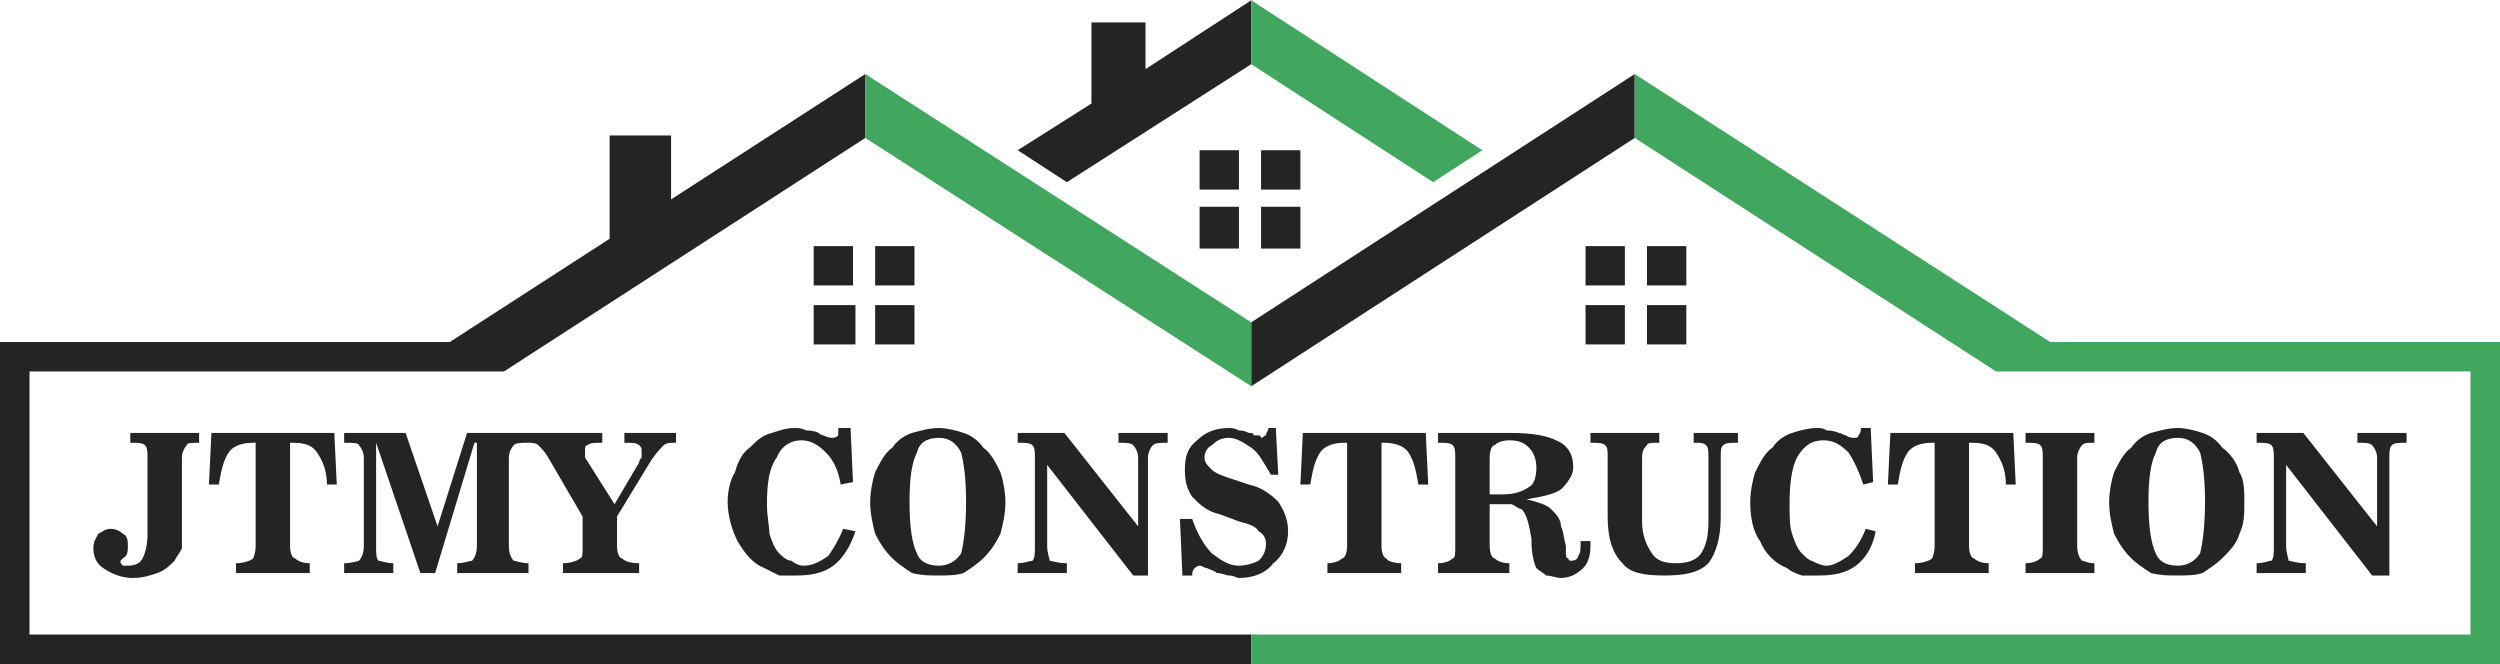
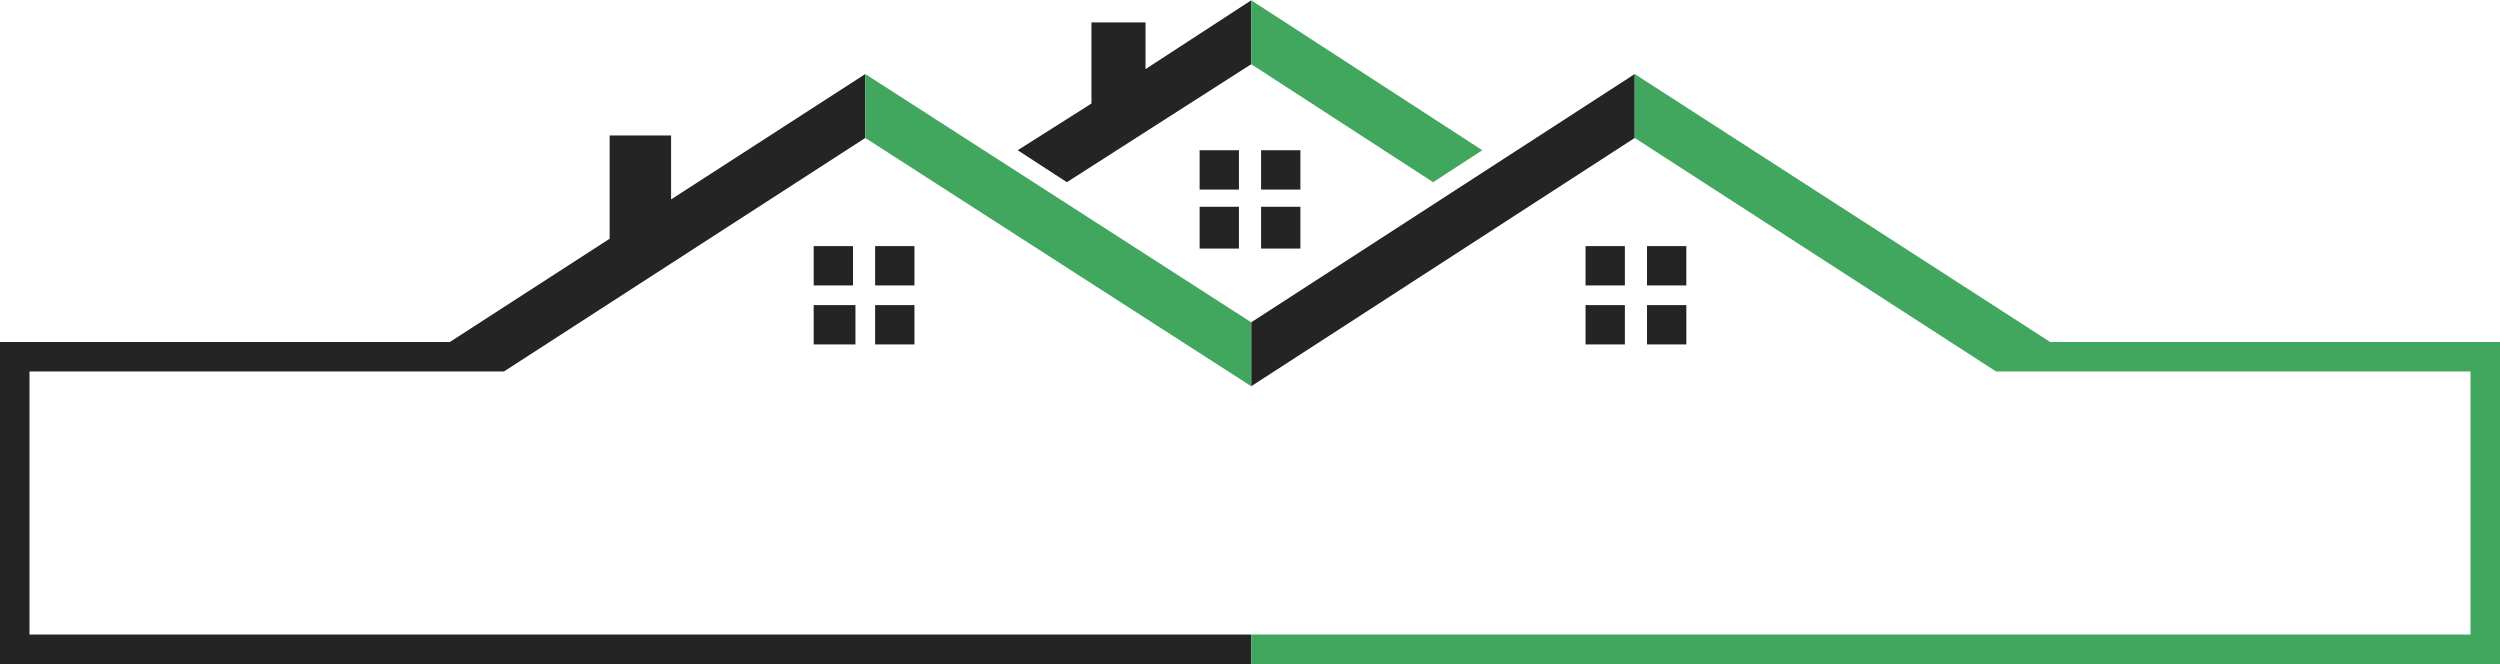
<svg xmlns="http://www.w3.org/2000/svg" xml:space="preserve" width="350px" height="93px" version="1.1" style="shape-rendering:geometricPrecision; text-rendering:geometricPrecision; image-rendering:optimizeQuality; fill-rule:evenodd; clip-rule:evenodd" viewBox="0 0 10.17 2.7">
  <defs>
    <style type="text/css">
   
    .fil1 {fill:#41A65E;fill-rule:nonzero}
    .fil0 {fill:#242424;fill-rule:nonzero}
   
  </style>
  </defs>
  <g id="Capa_x0020_1">
-     <path class="fil0" d="M0.74 2.13c0,0.04 0,0.07 0,0.1 -0.01,0.02 -0.02,0.03 -0.03,0.05 -0.02,0.02 -0.04,0.04 -0.07,0.05 -0.03,0.01 -0.06,0.02 -0.1,0.02 -0.05,0 -0.09,-0.02 -0.12,-0.04 -0.03,-0.02 -0.04,-0.05 -0.04,-0.08 0,-0.03 0.01,-0.04 0.02,-0.06 0.02,-0.01 0.03,-0.02 0.05,-0.02 0.02,0 0.04,0.01 0.05,0.02 0.02,0.01 0.02,0.03 0.02,0.05 0,0.02 0,0.04 -0.02,0.05 -0.01,0.01 -0.01,0.01 -0.01,0.01 0,0.01 0,0.01 0.01,0.02 0.01,0 0.01,0 0.02,0 0.03,0 0.05,-0.01 0.06,-0.03 0.01,-0.02 0.02,-0.05 0.02,-0.1l0 -0.31c0,-0.02 0,-0.04 -0.01,-0.05 -0.01,-0.01 -0.03,-0.01 -0.06,-0.01l0 -0.04 0.28 0 0 0.04c-0.03,0 -0.05,0 -0.05,0.01 -0.01,0.01 -0.02,0.03 -0.02,0.05l0 0.27zm0.3 -0.33l-0.01 0c-0.04,0 -0.08,0.01 -0.1,0.04 -0.02,0.03 -0.03,0.07 -0.04,0.13l-0.04 0 0.01 -0.21 0.5 0 0.01 0.21 -0.04 0c0,-0.06 -0.02,-0.1 -0.04,-0.13 -0.02,-0.03 -0.05,-0.04 -0.1,-0.04l-0.01 0 0 0.42c0,0.03 0.01,0.05 0.02,0.05 0.01,0.01 0.03,0.02 0.06,0.02l0 0.04 -0.3 0 0 -0.04c0.03,0 0.06,-0.01 0.07,-0.02 0,0 0.01,-0.02 0.01,-0.05l0 -0.42zm0.49 0l0 0 0 0.42c0,0.03 0,0.05 0.01,0.06 0.01,0 0.03,0.01 0.06,0.01l0 0.04 -0.2 0 0 -0.04c0.03,0 0.06,-0.01 0.06,-0.01 0.01,-0.01 0.02,-0.03 0.02,-0.06l0 -0.36c0,-0.02 -0.01,-0.04 -0.02,-0.05 0,-0.01 -0.03,-0.01 -0.06,-0.01l0 -0.04 0.25 0 0.13 0.38 0.12 -0.38 0.25 0 0 0.04c-0.03,0 -0.05,0 -0.06,0.01 -0.01,0.01 -0.02,0.03 -0.02,0.05l0 0.36c0,0.03 0.01,0.05 0.02,0.06 0.01,0 0.03,0.01 0.06,0.01l0 0.04 -0.29 0 0 -0.04c0.03,0 0.05,-0.01 0.06,-0.01 0.01,-0.01 0.02,-0.03 0.02,-0.06l0 -0.42 -0.01 0 -0.16 0.53 -0.06 0 -0.18 -0.53zm0.7 0.06c-0.01,-0.02 -0.03,-0.04 -0.04,-0.05 -0.01,-0.01 -0.03,-0.01 -0.04,-0.01l-0.01 0 0 -0.04 0.31 0 0 0.04c-0.03,0 -0.05,0 -0.06,0.01 -0.01,0 -0.01,0.01 -0.01,0.02 0,0.01 0,0.01 0,0.02 0,0 0,0 0,0.01l0.12 0.19 0.1 -0.17c0,-0.01 0.01,-0.02 0.01,-0.02 0,-0.01 0,-0.02 0,-0.02 0,-0.02 0,-0.02 -0.01,-0.03 -0.01,-0.01 -0.03,-0.01 -0.06,-0.01l0 -0.04 0.21 0 0 0.04 -0.01 0c-0.01,0 -0.03,0 -0.04,0.01 -0.01,0.01 -0.03,0.03 -0.05,0.06l-0.14 0.23 0 0.12c0,0.03 0.01,0.05 0.02,0.05 0.01,0.01 0.03,0.02 0.07,0.02l0 0.04 -0.31 0 0 -0.04c0.03,0 0.06,-0.01 0.07,-0.02 0.01,0 0.01,-0.02 0.01,-0.05l0 -0.12 -0.14 -0.24zm1.24 0.1l-0.05 0.01c-0.01,-0.06 -0.03,-0.1 -0.06,-0.13 -0.03,-0.03 -0.06,-0.05 -0.1,-0.05 -0.04,0 -0.08,0.02 -0.1,0.07 -0.03,0.04 -0.04,0.1 -0.04,0.19 0,0.05 0.01,0.09 0.01,0.12 0.01,0.03 0.02,0.06 0.04,0.08 0.01,0.01 0.03,0.03 0.05,0.03 0.01,0.01 0.03,0.02 0.05,0.02 0.04,0 0.07,-0.02 0.1,-0.04 0.02,-0.03 0.04,-0.06 0.06,-0.11l0.05 0.01c-0.02,0.06 -0.05,0.11 -0.09,0.14 -0.04,0.03 -0.09,0.04 -0.15,0.04 -0.02,0 -0.05,0 -0.07,0 -0.02,-0.01 -0.04,-0.02 -0.06,-0.03 -0.05,-0.02 -0.08,-0.06 -0.11,-0.11 -0.02,-0.04 -0.04,-0.1 -0.04,-0.16 0,-0.04 0.01,-0.09 0.03,-0.12 0.01,-0.04 0.03,-0.08 0.06,-0.1 0.03,-0.03 0.05,-0.05 0.09,-0.06 0.03,-0.01 0.06,-0.02 0.09,-0.02 0.02,0 0.03,0 0.05,0.01 0.01,0 0.03,0 0.05,0.01 0,0 0.01,0.01 0.02,0.01 0.02,0.01 0.03,0.01 0.04,0.01 0,0 0.01,0 0.02,-0.01 0,-0.01 0,-0.02 0,-0.03l0.05 0 0.01 0.22zm0.35 0.34c0.04,0 0.07,-0.02 0.09,-0.05 0.01,-0.04 0.02,-0.11 0.02,-0.21 0,-0.1 -0.01,-0.16 -0.02,-0.2 -0.02,-0.04 -0.05,-0.06 -0.09,-0.06 -0.05,0 -0.08,0.02 -0.09,0.06 -0.02,0.04 -0.03,0.1 -0.03,0.2 0,0.1 0.01,0.17 0.03,0.21 0.01,0.03 0.04,0.05 0.09,0.05zm0 0.04c-0.04,0 -0.07,0 -0.11,-0.01 -0.03,-0.02 -0.06,-0.04 -0.08,-0.06 -0.03,-0.03 -0.05,-0.06 -0.07,-0.1 -0.01,-0.04 -0.02,-0.08 -0.02,-0.13 0,-0.04 0.01,-0.09 0.02,-0.12 0.02,-0.04 0.04,-0.08 0.07,-0.1 0.02,-0.03 0.05,-0.05 0.08,-0.06 0.04,-0.01 0.07,-0.02 0.11,-0.02 0.03,0 0.07,0.01 0.1,0.02 0.03,0.01 0.06,0.03 0.08,0.06 0.03,0.02 0.05,0.06 0.07,0.1 0.01,0.03 0.02,0.08 0.02,0.12 0,0.05 -0.01,0.09 -0.02,0.13 -0.02,0.04 -0.04,0.07 -0.07,0.1 -0.02,0.02 -0.05,0.04 -0.08,0.06 -0.03,0.01 -0.07,0.01 -0.1,0.01zm0.81 -0.2l0 -0.28c0,-0.02 -0.01,-0.04 -0.02,-0.05 -0.01,-0.01 -0.03,-0.01 -0.06,-0.01l0 -0.04 0.2 0 0 0.04c-0.03,0 -0.05,0 -0.06,0.01 -0.01,0.01 -0.02,0.03 -0.02,0.05l0 0.48 -0.06 0 -0.35 -0.45 0 0.33c0,0.03 0.01,0.05 0.01,0.06 0.01,0 0.03,0.01 0.07,0.01l0 0.04 -0.2 0 0 -0.04c0.03,0 0.05,-0.01 0.06,-0.01 0.01,-0.01 0.01,-0.03 0.01,-0.06l0 -0.36c0,-0.02 0,-0.04 -0.01,-0.05 -0.01,-0.01 -0.03,-0.01 -0.06,-0.01l0 -0.04 0.19 0 0.3 0.38zm0.18 0.2l-0.01 -0.23 0.05 0c0.02,0.06 0.05,0.11 0.08,0.14 0.04,0.03 0.07,0.05 0.11,0.05 0.03,0 0.06,-0.01 0.08,-0.02 0.02,-0.02 0.03,-0.04 0.03,-0.07 0,-0.02 -0.01,-0.04 -0.03,-0.05 -0.01,-0.02 -0.04,-0.03 -0.08,-0.04l-0.08 -0.03c-0.05,-0.01 -0.08,-0.04 -0.11,-0.07 -0.02,-0.03 -0.03,-0.06 -0.03,-0.11 0,-0.05 0.01,-0.09 0.05,-0.12 0.03,-0.03 0.07,-0.05 0.13,-0.05 0.01,0 0.02,0 0.04,0.01 0.01,0 0.02,0 0.04,0.01 0.01,0 0.02,0 0.02,0.01 0.01,0 0.02,0 0.02,0 0,0 0,0 0,0 0.01,0 0.01,0.01 0.01,0.01 0.01,0 0.01,-0.01 0.02,-0.01 0,-0.01 0.01,-0.02 0.01,-0.03l0.03 0 0.01 0.19 -0.03 0c-0.03,-0.05 -0.05,-0.09 -0.08,-0.11 -0.03,-0.02 -0.06,-0.04 -0.09,-0.04 -0.03,0 -0.05,0.01 -0.07,0.03 -0.02,0.01 -0.03,0.03 -0.03,0.05 0,0.02 0.01,0.03 0.03,0.05 0.01,0.01 0.03,0.02 0.06,0.03l0.09 0.03c0.05,0.01 0.09,0.04 0.12,0.07 0.02,0.03 0.04,0.07 0.04,0.12 0,0.05 -0.02,0.1 -0.06,0.13 -0.03,0.04 -0.08,0.06 -0.14,0.06 -0.01,0 -0.02,-0.01 -0.04,-0.01 -0.01,0 -0.03,-0.01 -0.05,-0.01 -0.01,-0.01 -0.02,-0.01 -0.04,-0.02 -0.01,0 -0.02,-0.01 -0.03,-0.01 -0.01,0 -0.02,0.01 -0.02,0.01 -0.01,0.01 -0.01,0.02 -0.01,0.03l-0.04 0zm0.67 -0.54l-0.01 0c-0.04,0 -0.08,0.01 -0.1,0.04 -0.02,0.03 -0.03,0.07 -0.04,0.13l-0.04 0 0.01 -0.21 0.5 0 0.01 0.21 -0.04 0c-0.01,-0.06 -0.02,-0.1 -0.04,-0.13 -0.02,-0.03 -0.06,-0.04 -0.1,-0.04l-0.01 0 0 0.42c0,0.03 0.01,0.05 0.02,0.05 0,0.01 0.03,0.02 0.06,0.02l0 0.04 -0.3 0 0 -0.04c0.03,0 0.05,-0.01 0.06,-0.02 0.01,0 0.02,-0.02 0.02,-0.05l0 -0.42zm0.58 0.06l0 0.15 0.05 0c0.05,0 0.08,-0.01 0.11,-0.03 0.02,-0.01 0.03,-0.04 0.03,-0.08 0,-0.03 -0.01,-0.06 -0.03,-0.08 -0.02,-0.02 -0.04,-0.03 -0.08,-0.03 -0.03,0 -0.05,0.01 -0.06,0.02 -0.01,0 -0.02,0.02 -0.02,0.05zm0 0.36c0,0.03 0.01,0.05 0.02,0.05 0.01,0.01 0.03,0.02 0.06,0.02l0 0.04 -0.29 0 0 -0.04c0.03,0 0.05,-0.01 0.06,-0.02 0.01,0 0.01,-0.02 0.01,-0.05l0 -0.36c0,-0.02 0,-0.04 -0.01,-0.05 -0.01,-0.01 -0.03,-0.01 -0.06,-0.01l0 -0.04 0.29 0c0.09,0 0.15,0.01 0.19,0.03 0.05,0.02 0.07,0.06 0.07,0.11 0,0.03 -0.02,0.06 -0.05,0.09 -0.03,0.02 -0.08,0.03 -0.14,0.04 0.04,0.01 0.08,0.02 0.1,0.04 0.02,0.02 0.04,0.04 0.04,0.07 0.01,0.02 0.01,0.04 0.02,0.08 0,0.01 0,0.02 0,0.02 0,0.02 0,0.03 0.01,0.03 0,0.01 0.01,0.01 0.01,0.01 0.02,0 0.03,-0.01 0.03,-0.02 0.01,-0.01 0.01,-0.03 0.01,-0.06l0.04 0c0,0.01 0,0.01 0,0.01 0,0 0,0.01 0,0.01 0,0.04 -0.01,0.07 -0.03,0.09 -0.02,0.02 -0.05,0.04 -0.09,0.04 -0.02,0 -0.04,-0.01 -0.06,-0.01 -0.01,-0.01 -0.03,-0.02 -0.04,-0.03 -0.01,-0.02 -0.02,-0.06 -0.02,-0.11 0,-0.01 0,-0.01 0,-0.01l0 0c-0.01,-0.06 -0.02,-0.1 -0.04,-0.12 -0.01,0 -0.02,-0.01 -0.04,-0.02 -0.01,0 -0.03,0 -0.05,0l-0.04 0 0 0.17zm0.48 -0.36c0,-0.03 0,-0.04 -0.01,-0.05 -0.01,-0.01 -0.03,-0.01 -0.06,-0.01l0 -0.04 0.28 0 0 0.04c-0.03,0 -0.05,0 -0.05,0.01 -0.01,0.01 -0.02,0.02 -0.02,0.05l0 0.26c0,0.06 0.02,0.1 0.04,0.13 0.02,0.03 0.05,0.04 0.1,0.04 0.04,0 0.08,-0.01 0.1,-0.04 0.02,-0.03 0.03,-0.07 0.03,-0.13l0 -0.26c0,-0.03 0,-0.04 -0.01,-0.05 -0.01,-0.01 -0.02,-0.01 -0.05,-0.01l0 -0.04 0.18 0 0 0.04c-0.03,0 -0.05,0 -0.06,0.01 -0.01,0.01 -0.01,0.02 -0.01,0.05l0 0.24c0,0.09 -0.02,0.15 -0.05,0.19 -0.04,0.04 -0.1,0.05 -0.18,0.05 -0.08,0 -0.14,-0.01 -0.17,-0.05 -0.04,-0.04 -0.06,-0.1 -0.06,-0.19l0 -0.24zm1.08 0.1l-0.04 0.01c-0.02,-0.06 -0.04,-0.1 -0.06,-0.13 -0.03,-0.03 -0.06,-0.05 -0.1,-0.05 -0.05,0 -0.08,0.02 -0.11,0.07 -0.02,0.04 -0.03,0.1 -0.03,0.19 0,0.05 0,0.09 0.01,0.12 0.01,0.03 0.02,0.06 0.04,0.08 0.01,0.01 0.03,0.03 0.04,0.03 0.02,0.01 0.04,0.02 0.06,0.02 0.03,0 0.06,-0.02 0.09,-0.04 0.03,-0.03 0.05,-0.06 0.07,-0.11l0.04 0.01c-0.01,0.06 -0.04,0.11 -0.08,0.14 -0.04,0.03 -0.09,0.04 -0.15,0.04 -0.03,0 -0.05,0 -0.07,0 -0.03,-0.01 -0.05,-0.02 -0.06,-0.03 -0.05,-0.02 -0.09,-0.06 -0.11,-0.11 -0.03,-0.04 -0.04,-0.1 -0.04,-0.16 0,-0.04 0.01,-0.09 0.02,-0.12 0.02,-0.04 0.04,-0.08 0.07,-0.1 0.02,-0.03 0.05,-0.05 0.08,-0.06 0.03,-0.01 0.07,-0.02 0.1,-0.02 0.01,0 0.03,0 0.04,0.01 0.01,0 0.03,0 0.05,0.01 0.01,0 0.02,0.01 0.03,0.01 0.01,0.01 0.03,0.01 0.03,0.01 0.01,0 0.02,0 0.02,-0.01 0.01,-0.01 0.01,-0.02 0.01,-0.03l0.04 0 0.01 0.22zm0.25 -0.16l-0.01 0c-0.04,0 -0.08,0.01 -0.1,0.04 -0.02,0.03 -0.03,0.07 -0.04,0.13l-0.04 0 0.01 -0.21 0.5 0 0.01 0.21 -0.04 0c0,-0.06 -0.02,-0.1 -0.04,-0.13 -0.02,-0.03 -0.05,-0.04 -0.1,-0.04l-0.01 0 0 0.42c0,0.03 0.01,0.05 0.02,0.05 0.01,0.01 0.03,0.02 0.06,0.02l0 0.04 -0.3 0 0 -0.04c0.03,0 0.06,-0.01 0.07,-0.02 0,0 0.01,-0.02 0.01,-0.05l0 -0.42zm0.44 0.06c0,-0.02 0,-0.04 -0.01,-0.05 -0.01,-0.01 -0.03,-0.01 -0.06,-0.01l0 -0.04 0.28 0 0 0.04c-0.03,0 -0.04,0 -0.05,0.01 -0.01,0.01 -0.02,0.03 -0.02,0.05l0 0.36c0,0.03 0.01,0.05 0.02,0.06 0.01,0 0.02,0.01 0.05,0.01l0 0.04 -0.28 0 0 -0.04c0.03,0 0.05,-0.01 0.06,-0.02 0.01,0 0.01,-0.02 0.01,-0.05l0 -0.36zm0.55 0.44c0.04,0 0.07,-0.02 0.09,-0.05 0.01,-0.04 0.02,-0.11 0.02,-0.21 0,-0.1 -0.01,-0.16 -0.02,-0.2 -0.02,-0.04 -0.05,-0.06 -0.09,-0.06 -0.05,0 -0.08,0.02 -0.09,0.06 -0.02,0.04 -0.03,0.1 -0.03,0.2 0,0.1 0.01,0.17 0.03,0.21 0.01,0.03 0.04,0.05 0.09,0.05zm0 0.04c-0.04,0 -0.07,0 -0.11,-0.01 -0.03,-0.02 -0.06,-0.04 -0.08,-0.06 -0.03,-0.03 -0.05,-0.06 -0.07,-0.1 -0.01,-0.04 -0.02,-0.08 -0.02,-0.13 0,-0.04 0.01,-0.09 0.02,-0.12 0.02,-0.04 0.04,-0.08 0.07,-0.1 0.02,-0.03 0.05,-0.05 0.08,-0.06 0.04,-0.01 0.07,-0.02 0.11,-0.02 0.03,0 0.07,0.01 0.1,0.02 0.03,0.01 0.06,0.03 0.08,0.06 0.03,0.02 0.06,0.06 0.07,0.1 0.02,0.03 0.02,0.08 0.02,0.12 0,0.05 0,0.09 -0.02,0.13 -0.01,0.04 -0.04,0.07 -0.07,0.1 -0.02,0.02 -0.05,0.04 -0.08,0.06 -0.03,0.01 -0.07,0.01 -0.1,0.01zm0.81 -0.2l0 -0.28c0,-0.02 -0.01,-0.04 -0.02,-0.05 -0.01,-0.01 -0.03,-0.01 -0.06,-0.01l0 -0.04 0.2 0 0 0.04c-0.03,0 -0.05,0 -0.06,0.01 -0.01,0.01 -0.01,0.03 -0.01,0.05l0 0.48 -0.07 0 -0.35 -0.45 0 0.33c0,0.03 0.01,0.05 0.01,0.06 0.01,0 0.03,0.01 0.07,0.01l0 0.04 -0.2 0 0 -0.04c0.03,0 0.05,-0.01 0.06,-0.01 0.01,-0.01 0.01,-0.03 0.01,-0.06l0 -0.36c0,-0.02 0,-0.04 -0.01,-0.05 -0.01,-0.01 -0.03,-0.01 -0.06,-0.01l0 -0.04 0.19 0 0.3 0.38z" />
    <path class="fil0" d="M6.86 1l-0.16 0 0 0.16 0.16 0 0 -0.16zm-0.41 0.4l0.16 0 0 -0.16 -0.16 0 0 0.16zm0.25 -0.16l0 0.16 0.16 0 0 -0.16 -0.16 0zm-0.09 -0.24l-0.16 0 0 0.16 0.16 0 0 -0.16zm-3.05 0.4l0.16 0 0 -0.16 -0.16 0 0 0.16zm-0.25 0l0.17 0 0 -0.16 -0.17 0 0 0.16zm0.16 -0.4l-0.16 0 0 0.16 0.16 0 0 -0.16zm0.25 0l-0.16 0 0 0.16 0.16 0 0 -0.16zm1.32 -0.39l-0.16 0 0 0.16 0.16 0 0 -0.16zm0.09 0.4l0.16 0 0 -0.17 -0.16 0 0 0.17zm-0.25 0l0.16 0 0 -0.17 -0.16 0 0 0.17zm0.41 -0.4l-0.16 0 0 0.16 0.16 0 0 -0.16z" />
    <path class="fil0" d="M5.09 0l-0.43 0.28 0 -0.19 -0.22 0 0 0.33 -0.3 0.19 0.2 0.13 0.75 -0.48 0 -0.26zm-5.09 2.7l5.09 0 0 -0.12 -4.97 0 0 -1.07 1.53 0 0.17 0 0.23 0 1.47 -0.95 0 -0.26 -0.79 0.51 0 -0.26 -0.25 0 0 0.42 -0.65 0.42 -1.83 0 0 1.31zm5.09 -1.39l0 0.26 1.56 -1.01 0 -0.26 -1.56 1.01z" />
    <path class="fil1" d="M5.09 0.26l0.74 0.48 0.2 -0.13 -0.94 -0.61 0 0.26zm4.96 1.25l0 1.07 -4.96 0 0 0.12 5.08 0 0 -1.31 -1.83 0 -1.69 -1.09 0 0.26 1.47 0.95 1.93 0zm-6.53 -0.95l1.57 1.01 0 -0.26 -1.57 -1.01 0 0.26z" />
  </g>
</svg>